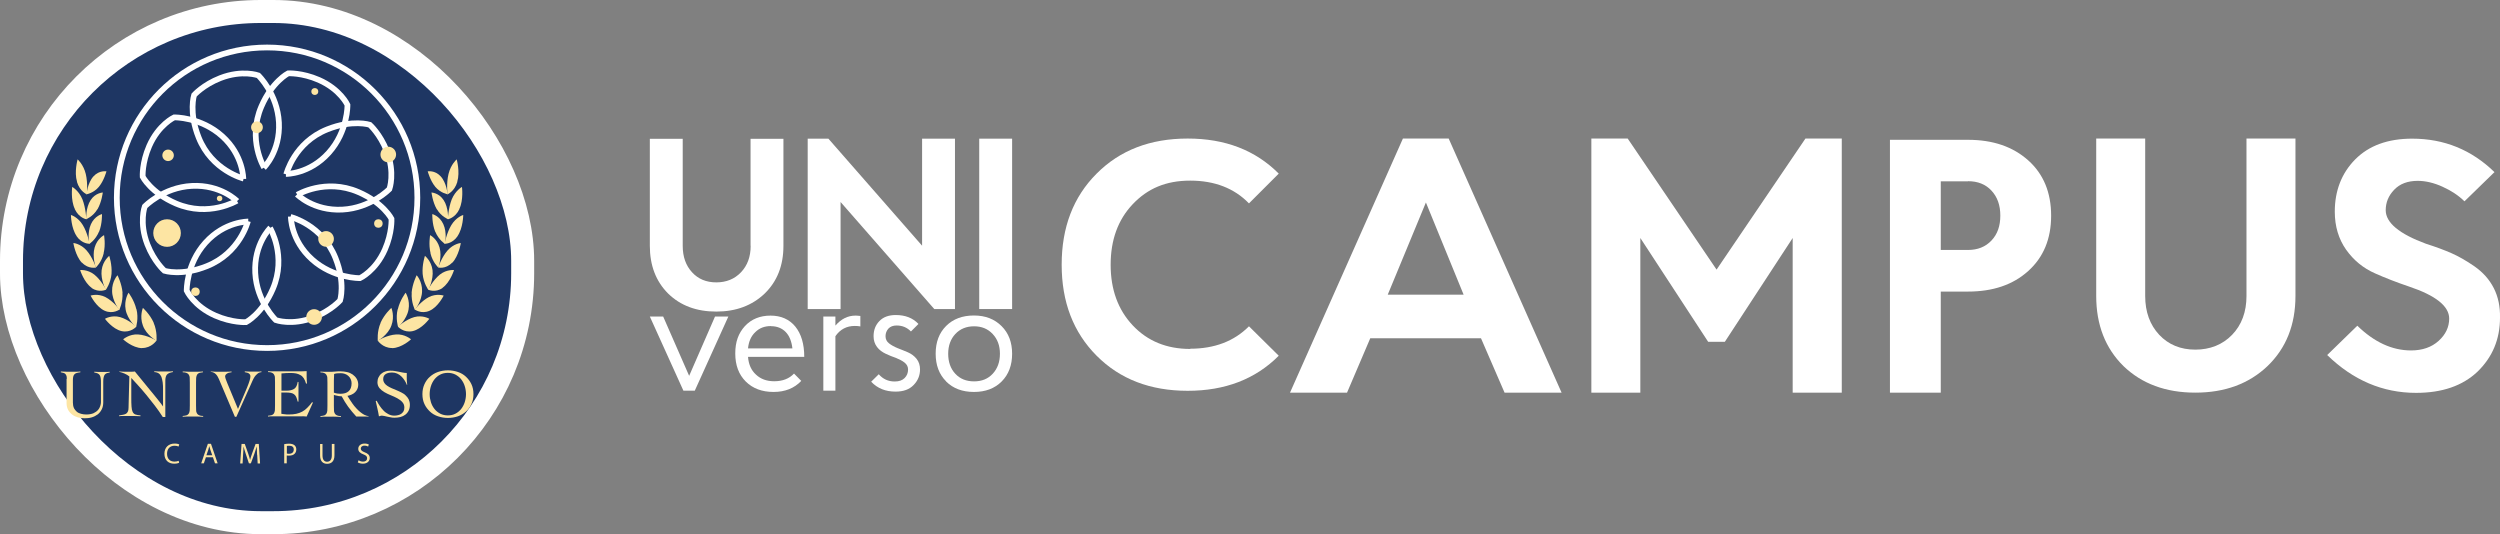
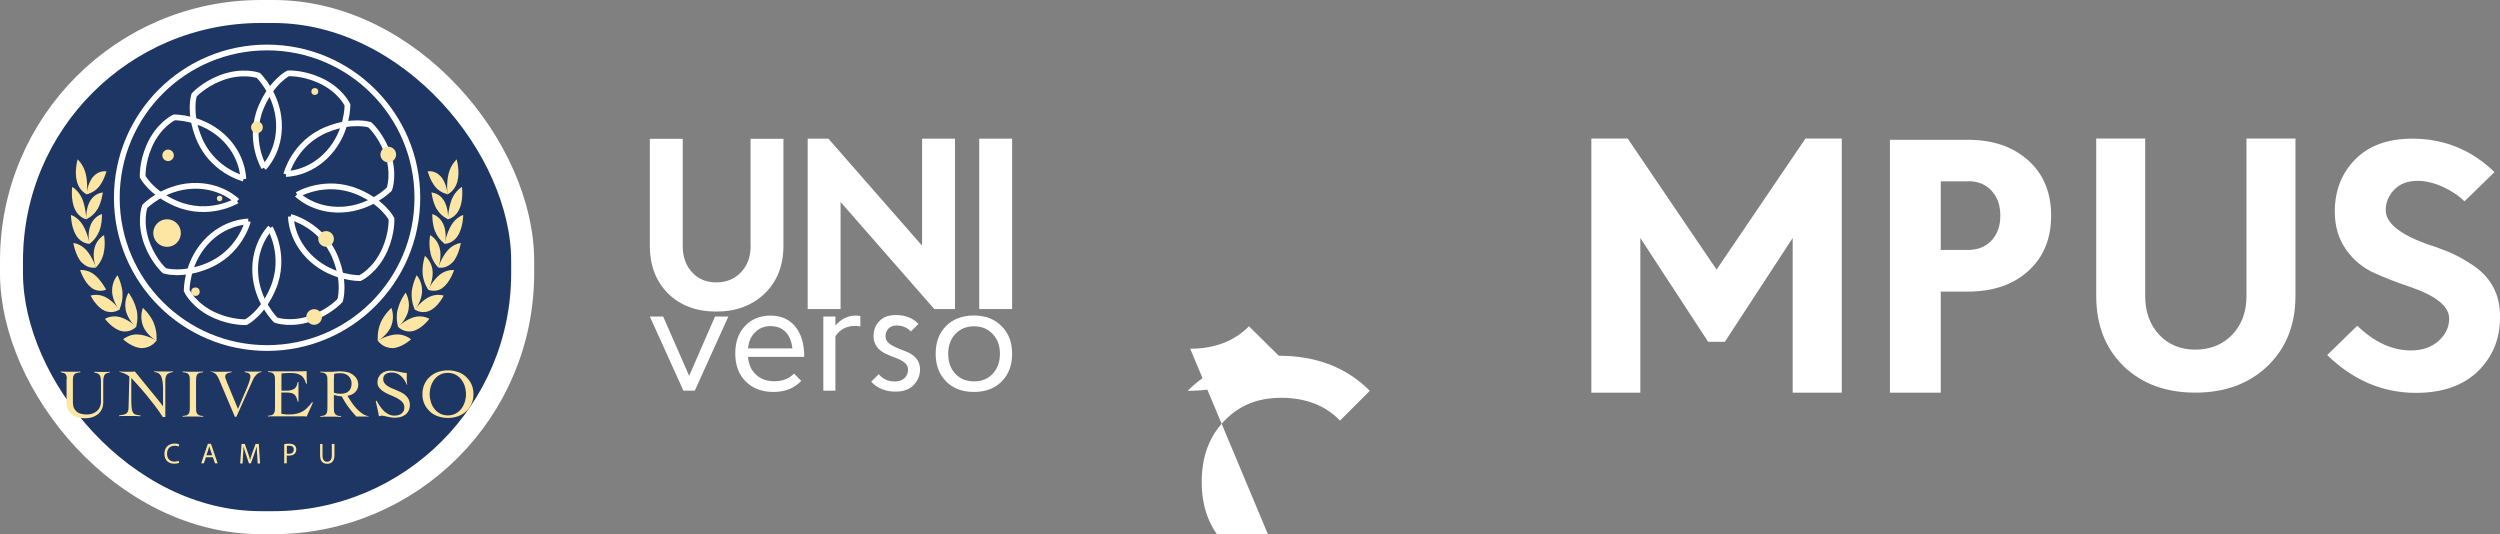
<svg xmlns="http://www.w3.org/2000/svg" id="Livello_2" data-name="Livello 2" viewBox="0 0 217.44 46.46">
  <rect x="0" y="0" width="217.44" height="46.46" fill="#808080" stroke="none" />
  <defs>
    <style>      .cls-1 {        fill: none;        stroke-width: .5px;      }      .cls-1, .cls-2 {        stroke: #fff;        stroke-miterlimit: 10;      }      .cls-2 {        fill: #1e3663;        stroke-width: 2px;      }      .cls-3 {        fill: #fff;      }      .cls-3, .cls-4 {        stroke-width: 0px;      }      .cls-4 {        fill: #fde5a3;      }    </style>
  </defs>
  <g id="Livello_2-2" data-name="Livello 2">
    <g>
      <g>
        <rect class="cls-2" x="1" y="1" width="44.46" height="44.46" rx="21.69" ry="21.69" />
        <g>
          <g>
            <circle class="cls-1" cx="23.23" cy="17.2" r="13.07" />
            <g>
              <g id="_Ripetizione_radiale_" data-name=" Ripetizione radiale ">
                <path class="cls-1" d="M25.27,18.87s2.76.68,3.91,3.57c.88,2.2.4,3.69.4,3.69,0,0-.8.9-2.29,1.48-1.9.74-3.3.23-3.3.23,0,0-1.66-1.59-1.79-4.1s1.32-3.93,1.32-3.93" />
              </g>
              <g id="_Ripetizione_radiale_-2" data-name=" Ripetizione radiale -2">
                <path class="cls-1" d="M23.49,19.83s1.47,2.43.24,5.3c-.93,2.17-2.33,2.89-2.33,2.89,0,0-1.2.07-2.67-.57-1.87-.82-2.49-2.17-2.49-2.17,0,0-.05-2.3,1.63-4.17s3.72-1.84,3.72-1.84" />
              </g>
              <g id="_Ripetizione_radiale_-3" data-name=" Ripetizione radiale -3">
                <path class="cls-1" d="M21.56,19.24s-.68,2.76-3.57,3.91c-2.2.88-3.69.4-3.69.4,0,0-.9-.8-1.48-2.29-.74-1.9-.23-3.3-.23-3.3,0,0,1.59-1.66,4.1-1.79,2.51-.13,3.93,1.32,3.93,1.32" />
              </g>
              <g id="_Ripetizione_radiale_-4" data-name=" Ripetizione radiale -4">
                <path class="cls-1" d="M20.6,17.46s-2.43,1.47-5.3.24c-2.17-.93-2.89-2.33-2.89-2.33,0,0-.07-1.2.57-2.67.82-1.87,2.17-2.49,2.17-2.49,0,0,2.3-.05,4.17,1.63,1.86,1.67,1.84,3.72,1.84,3.72" />
              </g>
              <g id="_Ripetizione_radiale_-5" data-name=" Ripetizione radiale -5">
                <path class="cls-1" d="M21.19,15.53s-2.76-.68-3.91-3.57c-.88-2.2-.4-3.69-.4-3.69,0,0,.8-.9,2.29-1.48,1.9-.74,3.3-.23,3.3-.23,0,0,1.66,1.59,1.79,4.1.13,2.51-1.32,3.93-1.32,3.93" />
              </g>
              <g id="_Ripetizione_radiale_-6" data-name=" Ripetizione radiale -6">
                <path class="cls-1" d="M22.97,14.57s-1.47-2.43-.24-5.3c.93-2.17,2.33-2.89,2.33-2.89,0,0,1.2-.07,2.67.57,1.87.82,2.49,2.17,2.49,2.17,0,0,.05,2.3-1.63,4.17s-3.72,1.84-3.72,1.84" />
              </g>
              <g id="_Ripetizione_radiale_-7" data-name=" Ripetizione radiale -7">
                <path class="cls-1" d="M24.9,15.16s.68-2.76,3.57-3.91c2.2-.88,3.69-.4,3.69-.4,0,0,.9.8,1.48,2.29.74,1.9.23,3.3.23,3.3,0,0-1.59,1.66-4.1,1.79-2.51.13-3.93-1.32-3.93-1.32" />
              </g>
              <g id="_Ripetizione_radiale_-8" data-name=" Ripetizione radiale -8">
                <path class="cls-1" d="M25.86,16.94s2.43-1.47,5.3-.24c2.17.93,2.89,2.33,2.89,2.33,0,0,.07,1.2-.57,2.67-.82,1.87-2.17,2.49-2.17,2.49,0,0-2.3.05-4.17-1.63s-1.84-3.72-1.84-3.72" />
              </g>
            </g>
            <circle class="cls-4" cx="33.77" cy="13.44" r=".68" />
            <circle class="cls-4" cx="14.53" cy="20.27" r="1.2" />
            <circle class="cls-4" cx="27.32" cy="27.57" r=".68" />
            <circle class="cls-4" cx="28.36" cy="20.78" r=".68" />
            <circle class="cls-4" cx="14.62" cy="13.51" r=".5" />
            <circle class="cls-4" cx="22.35" cy="11.07" r=".51" />
            <circle class="cls-4" cx="19.1" cy="17.26" r=".24" />
            <circle class="cls-4" cx="27.38" cy="7.96" r=".3" />
-             <circle class="cls-4" cx="32.91" cy="19.44" r=".37" />
            <circle class="cls-4" cx="17" cy="25.37" r=".37" />
          </g>
          <g>
            <g>
              <g>
                <path class="cls-4" d="M13.36,28.07c.34.77.25,1.57.25,1.57,0,0-.88-.49-1.18-1.32-.31-.82,0-1.54,0-1.54,0,0,.6.53.94,1.29h0Z" />
                <path class="cls-4" d="M12.36,30.27c.84,0,1.25-.66,1.25-.65,0,0-.84-.49-1.6-.53-.77-.05-1.29.42-1.3.42-.01,0,.81.76,1.65.77Z" />
              </g>
              <g>
                <path class="cls-4" d="M11.87,26.89c.2.8-.03,1.56-.04,1.56,0,0-.74-.65-.9-1.51-.16-.85.25-1.48.25-1.48,0,0,.49.63.68,1.44h0Z" />
                <path class="cls-4" d="M10.58,28.8c.79.17,1.28-.39,1.28-.39,0,0-.7-.63-1.42-.83-.72-.2-1.31.14-1.31.15,0,0,.65.89,1.45,1.07Z" />
              </g>
              <g>
                <path class="cls-4" d="M10.65,25.46c.06.82-.27,1.49-.28,1.49,0,0-.61-.77-.62-1.63-.02-.86.47-1.38.47-1.38,0,0,.37.72.44,1.52h0Z" />
                <path class="cls-4" d="M9.11,27.03c.73.32,1.29-.12,1.29-.11,0,0-.57-.74-1.23-1.08-.67-.34-1.29-.13-1.29-.13,0,0,.49,1,1.23,1.32Z" />
              </g>
              <g>
-                 <path class="cls-4" d="M9.7,23.82c-.07.8-.49,1.39-.5,1.39,0,0-.46-.87-.36-1.71.11-.84.67-1.24.66-1.25,0,0,.26.77.2,1.57Z" />
                <path class="cls-4" d="M7.96,25.04c.65.46,1.27.15,1.27.15,0,0-.44-.84-1.03-1.31-.6-.47-1.23-.39-1.23-.39,0,0,.34,1.08,1,1.54h0Z" />
              </g>
              <g>
                <path class="cls-4" d="M9.02,22.03c-.18.77-.68,1.25-.69,1.24,0,0-.33-.94-.1-1.74.23-.8.82-1.07.82-1.08,0,0,.15.82-.04,1.58Z" />
                <path class="cls-4" d="M7.14,22.85c.57.59,1.21.41,1.21.42,0,0-.3-.9-.82-1.49-.52-.59-1.15-.65-1.15-.64,0,0,.18,1.13.75,1.72Z" />
              </g>
              <g>
                <path class="cls-4" d="M8.61,20.15c-.29.71-.84,1.07-.85,1.07,0,0-.19-.99.15-1.72.33-.73.96-.88.96-.88,0,0,.03.83-.25,1.53Z" />
                <path class="cls-4" d="M6.66,20.54c.48.7,1.13.66,1.13.66,0,0-.17-.94-.59-1.63s-1.03-.88-1.03-.87c0,0,.01,1.14.5,1.84Z" />
              </g>
              <g>
                <path class="cls-4" d="M8.47,18.2c-.38.64-.98.87-.98.87,0,0-.04-1.01.39-1.66.42-.65,1.06-.66,1.06-.67,0,0-.09.82-.46,1.46Z" />
                <path class="cls-4" d="M6.5,18.18c.37.79,1.01.89,1.01.89,0,0-.04-.96-.34-1.73-.32-.77-.89-1.09-.89-1.08,0,0-.15,1.13.23,1.92h0Z" />
              </g>
              <g>
                <path class="cls-4" d="M8.6,16.25c-.46.55-1.08.65-1.08.65,0,0,.1-1.01.61-1.56.51-.56,1.13-.43,1.13-.44,0,0-.21.8-.66,1.35Z" />
                <path class="cls-4" d="M6.69,15.81c.25.86.87,1.09.86,1.1,0,0,.11-.96-.09-1.78-.2-.83-.71-1.27-.71-1.27,0,0-.31,1.09-.05,1.95h0Z" />
              </g>
            </g>
            <g>
              <g>
                <path class="cls-4" d="M33.11,28.07c-.34.77-.25,1.57-.25,1.57,0,0,.88-.49,1.18-1.32.31-.82,0-1.54,0-1.54,0,0-.6.53-.94,1.29h0Z" />
                <path class="cls-4" d="M34.1,30.27c-.84,0-1.25-.66-1.25-.65,0,0,.84-.49,1.6-.53.77-.05,1.29.42,1.3.42.01,0-.81.76-1.65.77Z" />
              </g>
              <g>
                <path class="cls-4" d="M34.59,26.89c-.2.8.03,1.56.04,1.56,0,0,.74-.65.9-1.51.16-.85-.25-1.48-.25-1.48,0,0-.49.63-.68,1.44h0Z" />
                <path class="cls-4" d="M35.89,28.8c-.79.17-1.28-.39-1.28-.39,0,0,.7-.63,1.42-.83.72-.2,1.31.14,1.31.15,0,0-.65.89-1.45,1.07Z" />
              </g>
              <g>
                <path class="cls-4" d="M35.81,25.46c-.06.82.27,1.49.28,1.49,0,0,.61-.77.62-1.63.02-.86-.47-1.38-.47-1.38,0,0-.37.72-.44,1.52h0Z" />
                <path class="cls-4" d="M37.36,27.03c-.73.32-1.29-.12-1.29-.11,0,0,.57-.74,1.23-1.08.67-.34,1.29-.13,1.29-.13,0,0-.49,1-1.23,1.32Z" />
              </g>
              <g>
                <path class="cls-4" d="M36.76,23.82c.07.8.49,1.39.5,1.39,0,0,.46-.87.36-1.71-.11-.84-.67-1.24-.66-1.25,0,0-.26.77-.2,1.57Z" />
                <path class="cls-4" d="M38.5,25.04c-.65.46-1.27.15-1.27.15,0,0,.44-.84,1.03-1.31.6-.47,1.23-.39,1.23-.39,0,0-.34,1.08-1,1.54h0Z" />
              </g>
              <g>
                <path class="cls-4" d="M37.44,22.03c.18.77.68,1.25.69,1.24,0,0,.33-.94.1-1.74-.23-.8-.82-1.07-.82-1.08,0,0-.15.82.04,1.58Z" />
                <path class="cls-4" d="M39.32,22.85c-.57.59-1.21.41-1.21.42,0,0,.3-.9.82-1.49.52-.59,1.15-.65,1.15-.64,0,0-.18,1.13-.75,1.72Z" />
              </g>
              <g>
                <path class="cls-4" d="M37.86,20.15c.29.71.84,1.07.85,1.07,0,0,.19-.99-.15-1.72-.33-.73-.96-.88-.96-.88,0,0-.03.83.25,1.53Z" />
                <path class="cls-4" d="M39.8,20.54c-.48.7-1.13.66-1.13.66,0,0,.17-.94.59-1.63s1.03-.88,1.03-.87c0,0-.01,1.14-.5,1.84Z" />
              </g>
              <g>
                <path class="cls-4" d="M38,18.2c.38.64.98.87.98.87,0,0,.04-1.01-.39-1.66-.42-.65-1.06-.66-1.06-.67,0,0,.09.82.46,1.46Z" />
                <path class="cls-4" d="M39.96,18.18c-.37.79-1.01.89-1.01.89,0,0,.04-.96.34-1.73.32-.77.89-1.09.89-1.08,0,0,.15,1.13-.23,1.92h0Z" />
              </g>
              <g>
                <path class="cls-4" d="M37.86,16.25c.46.55,1.08.65,1.08.65,0,0-.1-1.01-.61-1.56-.51-.56-1.13-.43-1.13-.44,0,0,.21.8.66,1.35Z" />
                <path class="cls-4" d="M39.78,15.81c-.25.86-.87,1.09-.86,1.1,0,0-.11-.96.09-1.78.2-.83.71-1.27.71-1.27,0,0,.31,1.09.05,1.95h0Z" />
              </g>
            </g>
          </g>
          <g>
            <path class="cls-4" d="M5.81,32.92c0-.11-.01-.2-.04-.26s-.06-.11-.1-.15-.1-.06-.16-.08-.14-.04-.22-.05v-.07c.17,0,.33.01.49.02h.85c.12,0,.24,0,.36-.02v.07c-.13.01-.23.04-.32.06s-.15.07-.2.12-.08.12-.1.2c-.02.08-.03.18-.03.3v1.95c0,.19.03.34.09.48.06.13.15.23.25.32s.23.14.37.18c.14.04.3.06.45.06.25,0,.46-.04.63-.11.16-.08.3-.17.39-.28.1-.11.16-.23.2-.35s.06-.24.06-.33v-1.67c0-.16,0-.3-.02-.4-.01-.11-.04-.2-.08-.27-.04-.07-.1-.12-.18-.16-.08-.04-.18-.06-.3-.08v-.07c.13,0,.25.01.37.02h.67c.1,0,.2,0,.3-.02v.07c-.08.01-.16.03-.23.05s-.13.06-.18.11-.08.13-.11.23-.04.23-.04.4v1.79c0,.24-.04.44-.13.62s-.2.32-.35.44c-.15.11-.32.2-.52.26s-.41.08-.63.08c-.2,0-.4-.03-.58-.08-.19-.06-.35-.13-.5-.25s-.26-.25-.35-.41c-.08-.16-.13-.35-.13-.57v-2.12h.02Z" />
            <path class="cls-4" d="M10.37,32.31c.14,0,.27.01.4.02h.7c.08,0,.17,0,.26-.02.05.07.14.18.26.32.12.15.25.31.41.5s.32.39.49.6.34.42.51.62.32.39.45.56c.14.18.25.32.32.43h.01v-1.41c0-.25,0-.48-.03-.67s-.06-.34-.11-.48c-.06-.13-.13-.23-.23-.3s-.23-.11-.39-.12v-.07c.14,0,.28.01.42.02h.81c.13,0,.26,0,.39-.02v.07c-.25.04-.42.11-.52.22-.09.11-.14.29-.14.52v3.17h-.22c-.22-.34-.45-.68-.7-1s-.49-.63-.73-.92-.47-.56-.7-.81c-.23-.25-.43-.47-.61-.67,0,.11,0,.2,0,.3v1.35c0,.35,0,.63.02.84.01.2.05.37.1.47.06.11.13.18.24.22.11.04.25.06.44.08v.07c-.2,0-.4-.01-.59-.02h-.93c-.11,0-.23,0-.34.02v-.07c.13-.02.25-.04.36-.06.1-.02.18-.05.25-.09.06-.04.11-.1.15-.18.04-.08.06-.18.06-.32l.07-2.74c-.13-.11-.27-.18-.42-.25s-.31-.11-.46-.15v-.07.03Z" />
            <path class="cls-4" d="M15.9,36.18c.14-.01.25-.04.34-.06.08-.04.14-.08.18-.15.04-.07.07-.15.08-.27s.01-.25.01-.42v-2c0-.17,0-.31-.01-.42,0-.11-.04-.2-.08-.27-.04-.07-.11-.12-.19-.15-.08-.04-.2-.06-.34-.06v-.07c.17,0,.33.01.49.02h.88c.13,0,.26,0,.39-.02v.07c-.14.01-.25.04-.33.06-.08.04-.14.08-.18.15-.04.07-.06.15-.08.27,0,.11-.01.25-.01.42v2c0,.17,0,.31.01.42,0,.11.04.2.08.27.04.07.11.12.19.15.08.04.2.06.34.06v.07c-.15,0-.3-.01-.46-.02h-.89c-.14,0-.29,0-.43.02v-.07h.01Z" />
            <path class="cls-4" d="M18.33,32.31c.14,0,.27.01.42.02h.91c.16,0,.32,0,.48-.02v.07c-.06,0-.11.02-.18.03s-.13.03-.18.06-.1.06-.14.11c-.04.04-.06.11-.06.18,0,.07.06.25.18.54l.94,2.27.78-1.84c.2-.49.3-.81.3-.99,0-.06-.01-.12-.04-.16-.03-.04-.06-.08-.11-.11s-.1-.05-.16-.06c-.06-.01-.12-.03-.18-.04v-.07c.13,0,.27.01.4.02h.73c.11,0,.22,0,.32-.02v.07c-.14.01-.26.06-.35.14-.1.08-.18.17-.25.27-.07.11-.13.23-.18.34-.05.13-.1.24-.15.34l-1.25,2.79h-.13l-1.39-3.28c-.07-.17-.16-.32-.27-.43s-.25-.18-.44-.2v-.07h0Z" />
            <path class="cls-4" d="M24.47,35.99s.08.01.13.02c.05,0,.11.01.17.02s.12.01.18.02c.06,0,.13,0,.18,0,.24,0,.45-.02.64-.06s.37-.11.52-.19.31-.2.44-.34c.14-.13.28-.3.42-.49l.06.06-.54,1.2c-.07,0-.14-.01-.21-.02s-.14,0-.21,0h-2.6c-.11,0-.23,0-.34.02v-.07c.14-.01.25-.04.34-.06.08-.04.14-.08.18-.15.04-.07.06-.15.08-.27,0-.11.01-.25.01-.42v-2c0-.17,0-.31-.01-.42,0-.11-.04-.2-.08-.27-.04-.07-.1-.12-.18-.15-.08-.04-.2-.06-.34-.06v-.07c.13,0,.27,0,.39.01.12,0,.25,0,.38,0h1.74c.28,0,.56,0,.85-.02,0,.04,0,.08,0,.13v.37c0,.08,0,.18.01.27,0,.09.01.19.02.3l-.08.02c-.05-.19-.12-.34-.2-.47-.08-.12-.18-.22-.3-.28-.11-.07-.24-.11-.37-.14-.13-.02-.28-.04-.43-.04-.28,0-.56.01-.84.04v1.5h.46c.27,0,.49-.06.65-.16.16-.11.26-.31.3-.6h.07v1.71h-.07c-.04-.17-.08-.3-.13-.41-.05-.11-.12-.18-.2-.24s-.18-.09-.29-.11-.25-.03-.42-.03h-.38v1.85l-.02-.02Z" />
            <path class="cls-4" d="M32.07,36.23h-1.08c-.25-.27-.49-.56-.7-.84-.21-.29-.4-.6-.57-.92-.04,0-.09,0-.15-.01-.06,0-.13-.01-.19-.03s-.13-.02-.19-.04-.11-.03-.15-.04v.94c0,.17,0,.31.01.42,0,.11.04.2.08.27.04.07.11.12.19.15.08.04.2.06.34.06v.07c-.15,0-.3-.01-.46-.02s-.3,0-.46,0h-.44c-.14,0-.29,0-.43.02v-.07c.14-.01.25-.04.34-.06.08-.04.14-.08.18-.15.04-.07.07-.15.08-.27,0-.11.01-.25.01-.42v-2c0-.17,0-.31-.01-.42,0-.11-.04-.2-.08-.27-.04-.07-.11-.12-.18-.15-.08-.04-.19-.06-.34-.06v-.07c.13,0,.25.01.38.02h.38c.06,0,.13,0,.21,0s.18-.01.27-.02.19-.01.28-.02.18,0,.26,0c.17,0,.34.02.53.06s.34.11.49.21c.14.1.26.22.35.37s.14.32.14.53c0,.14-.03.26-.08.37-.05.11-.12.2-.2.28s-.18.15-.3.2-.23.09-.36.11c.06.1.12.2.2.32s.16.24.25.37.19.25.3.37c.11.12.22.23.34.33s.24.18.36.25c.13.06.25.11.38.12v.07h0ZM29.04,34.15c.18.07.37.1.56.1.31,0,.56-.07.72-.22.17-.14.26-.38.26-.7,0-.13-.03-.25-.08-.36s-.12-.2-.2-.27c-.08-.08-.19-.14-.3-.18s-.23-.06-.36-.06c-.1,0-.2,0-.3.01-.1,0-.19.03-.28.06,0,.19-.01.39-.02.58v1.04h0Z" />
            <path class="cls-4" d="M35.38,33.45c-.05-.13-.12-.25-.2-.38-.08-.13-.18-.24-.28-.34s-.23-.18-.36-.24-.27-.09-.43-.09c-.23,0-.42.04-.56.13s-.22.23-.22.45c0,.13.04.24.1.33s.15.18.26.25c.11.07.23.14.37.2.14.06.28.12.43.18s.29.13.43.2.27.15.37.26c.11.1.2.22.26.34.06.13.1.29.1.47,0,.2-.04.37-.11.51-.07.14-.17.26-.29.35s-.26.16-.42.2-.33.06-.52.06c-.1,0-.2,0-.31-.03-.11-.02-.21-.04-.31-.06s-.19-.04-.27-.06-.15-.03-.2-.03c-.04,0-.08,0-.13.02-.04.01-.08.03-.13.04-.04-.23-.08-.45-.13-.66-.05-.22-.1-.44-.15-.66l.08-.04c.07.14.16.28.26.44s.22.29.34.42.27.23.42.31c.15.08.32.13.5.13.11,0,.23-.01.34-.04.11-.03.2-.06.28-.12.08-.06.15-.13.2-.22s.07-.2.07-.33c0-.19-.06-.34-.18-.47-.11-.13-.26-.23-.43-.33-.17-.09-.36-.18-.56-.26s-.39-.17-.56-.27c-.17-.1-.32-.22-.43-.35s-.18-.31-.18-.51c0-.15.03-.3.09-.42s.14-.24.24-.32c.1-.09.22-.16.35-.2.13-.05.27-.07.43-.07s.28,0,.4.03c.12.02.23.04.34.06s.23.05.34.07c.11.02.23.04.36.04,0,.18,0,.35,0,.52,0,.17.02.34.04.51h-.08,0Z" />
            <path class="cls-4" d="M36.74,34.28c0-.32.06-.61.18-.87s.27-.47.48-.65c.2-.18.44-.32.7-.41s.56-.14.86-.14.59.05.86.14.51.23.7.41.36.39.48.65c.12.25.18.54.18.87s-.06.61-.18.87-.27.47-.48.65c-.2.18-.44.32-.7.41s-.56.14-.86.14-.59-.05-.86-.14-.51-.23-.7-.41-.36-.39-.48-.65c-.12-.25-.18-.54-.18-.87ZM37.37,34.28c0,.25.04.48.11.7.07.23.18.42.31.59s.3.3.5.41c.2.1.42.15.66.15s.47-.05.66-.15c.2-.1.36-.24.5-.41.13-.17.24-.37.31-.59s.11-.46.11-.7-.04-.48-.11-.7c-.07-.23-.18-.42-.31-.59s-.3-.3-.5-.41c-.2-.1-.42-.15-.66-.15s-.47.05-.66.15c-.2.1-.36.24-.5.41-.13.17-.24.37-.31.59s-.11.46-.11.7Z" />
          </g>
          <g>
            <path class="cls-4" d="M15.59,40.25c-.08.04-.24.08-.45.08-.48,0-.84-.3-.84-.86s.36-.89.89-.89c.21,0,.34.04.4.08l-.06.18c-.08-.04-.2-.07-.34-.07-.4,0-.66.25-.66.7,0,.42.24.68.65.68.13,0,.27-.03.36-.07l.04.18h0Z" />
            <path class="cls-4" d="M17.91,39.77l-.18.53h-.23l.58-1.7h.27l.58,1.7h-.23l-.18-.53s-.61,0-.61,0ZM18.46,39.6l-.17-.49c-.04-.11-.06-.21-.09-.31h0c-.03.1-.06.2-.08.31l-.17.49h.51Z" />
            <path class="cls-4" d="M22.36,39.56c-.01-.24-.03-.52-.03-.73h0c-.06.2-.13.41-.21.65l-.3.82h-.17l-.27-.81c-.08-.24-.15-.46-.2-.66h0c0,.21-.02.5-.04.75l-.04.73h-.21l.12-1.7h.28l.29.82c.07.21.13.39.17.57h0c.04-.17.11-.36.18-.57l.3-.82h.28l.11,1.7h-.21l-.04-.75h0Z" />
            <path class="cls-4" d="M24.72,38.63c.11-.02.25-.04.42-.04.22,0,.37.05.48.14.09.08.15.2.15.35s-.04.27-.13.37c-.11.13-.3.18-.52.18-.06,0-.13,0-.18-.01v.68h-.22v-1.68h0ZM24.94,39.45s.11.02.18.02c.27,0,.43-.13.43-.37s-.16-.33-.4-.33c-.1,0-.17,0-.2.02v.66h0Z" />
            <path class="cls-4" d="M28.05,38.61v1.01c0,.38.17.54.39.54.25,0,.42-.17.42-.54v-1.01h.23v.99c0,.52-.27.74-.64.74-.34,0-.61-.2-.61-.72v-1h.23,0Z" />
-             <path class="cls-4" d="M31.19,40.04c.1.06.24.11.39.11.23,0,.35-.12.35-.29s-.09-.25-.32-.34c-.27-.1-.45-.24-.45-.48,0-.27.22-.46.55-.46.18,0,.3.04.37.08l-.06.18c-.06-.03-.17-.08-.32-.08-.23,0-.32.14-.32.25,0,.16.11.24.34.33.29.11.44.25.44.5s-.2.49-.6.49c-.16,0-.34-.05-.44-.11l.06-.18h0Z" />
          </g>
        </g>
      </g>
      <g>
        <g>
          <path class="cls-3" d="M65.28,21.38v-9.31h2.86v9.31c0,1.71-.54,3.09-1.63,4.15-1.09,1.04-2.49,1.57-4.21,1.57s-3.12-.52-4.19-1.57c-1.06-1.06-1.59-2.44-1.59-4.15v-9.31h2.86v9.31c0,.95.27,1.71.81,2.3s1.24.88,2.11.88,1.59-.29,2.15-.88c.56-.59.84-1.35.84-2.3h-.01Z" />
          <path class="cls-3" d="M70.25,26.88v-14.82h1.8l8.15,9.31v-9.31h2.86v14.82h-1.8l-8.15-9.31v9.31h-2.86Z" />
          <path class="cls-3" d="M88.03,26.88h-2.86v-14.82h2.86v14.82Z" />
          <path class="cls-3" d="M62.19,27.53h1.16l-2.92,6.45h-.99l-2.92-6.45h1.16l2.26,5.16s2.25-5.16,2.25-5.16Z" />
          <path class="cls-3" d="M69.96,31.04h-4.9c.05.64.27,1.16.69,1.54.41.39.94.58,1.59.58.72,0,1.3-.22,1.72-.67l.63.64c-.61.64-1.41.96-2.41.96s-1.81-.3-2.42-.91-.91-1.42-.91-2.44.28-1.76.84-2.38c.57-.61,1.32-.91,2.23-.91s1.63.32,2.15.95c.52.64.78,1.52.78,2.64h0ZM67.05,28.36c-.55,0-1,.17-1.36.53-.37.35-.57.82-.63,1.41h3.86c-.07-.61-.26-1.09-.58-1.42s-.75-.51-1.28-.51h-.01Z" />
          <path class="cls-3" d="M74.41,27.45s.17,0,.42.03v.91c-.16-.03-.32-.04-.49-.04-.7,0-1.26.29-1.68.89v4.74h-1.05v-6.45h1.05v.79c.5-.58,1.08-.87,1.75-.87h0Z" />
          <path class="cls-3" d="M79.87,28.19l-.64.64c-.34-.35-.75-.52-1.25-.52-.3,0-.54.09-.71.27-.16.18-.25.4-.25.66s.1.46.3.62c.2.16.46.3.75.42s.6.23.89.36c.3.13.56.32.76.57.2.25.3.56.3.92,0,.52-.18.97-.56,1.36s-.89.57-1.57.57c-.87,0-1.57-.28-2.12-.86l.66-.65c.37.42.82.63,1.39.63.38,0,.66-.1.86-.3s.3-.45.3-.74c0-.24-.1-.44-.3-.6-.2-.16-.46-.29-.75-.41-.29-.1-.6-.22-.89-.36s-.56-.32-.76-.59-.3-.57-.3-.94c0-.54.17-.97.51-1.32s.81-.52,1.42-.52c.82,0,1.47.25,1.96.76v.03Z" />
          <path class="cls-3" d="M82.29,33.17c-.61-.61-.91-1.41-.91-2.41s.3-1.8.91-2.41,1.42-.91,2.42-.91,1.79.31,2.41.93c.61.61.91,1.41.91,2.4s-.3,1.8-.91,2.41-1.41.91-2.41.91-1.81-.3-2.42-.91h0ZM83.09,29.05c-.41.44-.62,1.02-.62,1.72s.2,1.29.62,1.74c.41.44.95.66,1.63.66s1.21-.22,1.62-.66c.42-.45.63-1.03.63-1.74s-.21-1.27-.63-1.72-.96-.67-1.62-.67-1.21.22-1.63.67Z" />
        </g>
-         <path class="cls-3" d="M103.52,30.33c2.11,0,3.82-.65,5.11-1.95l2.59,2.56c-2.03,2.04-4.67,3.05-7.92,3.05s-5.89-1.01-7.92-3.05-3.04-4.67-3.04-7.92,1.01-5.89,3.04-7.92c2.03-2.04,4.67-3.05,7.92-3.05s5.89,1.01,7.92,3.05l-2.59,2.59c-1.28-1.32-2.99-1.98-5.11-1.98s-3.71.69-5,2.05-1.92,3.12-1.92,5.27.64,3.91,1.92,5.27c1.28,1.36,2.94,2.05,5,2.05Z" />
-         <path class="cls-3" d="M135.82,34.15h-4.96l-2.05-4.73h-9.63l-2.02,4.73h-4.96l9.82-22.1h3.98l9.82,22.1h0ZM127.3,25.63l-3.28-8.02-3.32,8.02h6.6Z" />
+         <path class="cls-3" d="M103.52,30.33c2.11,0,3.82-.65,5.11-1.95l2.59,2.56c-2.03,2.04-4.67,3.05-7.92,3.05c2.03-2.04,4.67-3.05,7.92-3.05s5.89,1.01,7.92,3.05l-2.59,2.59c-1.28-1.32-2.99-1.98-5.11-1.98s-3.71.69-5,2.05-1.92,3.12-1.92,5.27.64,3.91,1.92,5.27c1.28,1.36,2.94,2.05,5,2.05Z" />
        <path class="cls-3" d="M160.18,34.15h-4.26v-13.45l-5.9,9.03h-1.45l-5.9-9.03v13.45h-4.26V12.05h3.16l7.73,11.4,7.73-11.4h3.16v22.1h-.01Z" />
        <path class="cls-3" d="M168.8,34.15h-4.42V12.16h6.79c2.17,0,3.91.6,5.24,1.79s1.99,2.8,1.99,4.81-.66,3.61-1.99,4.81-3.07,1.79-5.24,1.79h-2.37v8.79ZM171.17,15.77h-2.37v5.97h2.37c.84,0,1.52-.27,2.04-.82s.77-1.26.77-2.17-.26-1.62-.77-2.17-1.19-.82-2.04-.82Z" />
        <path class="cls-3" d="M195.39,25.74v-13.69h4.26v13.69c0,2.51-.81,4.54-2.43,6.1-1.62,1.54-3.71,2.31-6.28,2.31s-4.65-.77-6.25-2.31c-1.58-1.56-2.37-3.59-2.37-6.1v-13.69h4.26v13.69c0,1.39.41,2.51,1.22,3.38.81.86,1.86,1.29,3.14,1.29s2.37-.43,3.2-1.29c.83-.86,1.25-1.99,1.25-3.38Z" />
        <path class="cls-3" d="M216.97,14.96l-2.62,2.55c-.53-.52-1.16-.93-1.91-1.27s-1.47-.51-2.16-.51c-.86,0-1.54.25-2.04.77s-.74,1.11-.74,1.78c0,1.09,1.17,2.06,3.5,2.92.88.28,1.63.56,2.24.83s1.28.65,2,1.15c.72.51,1.28,1.13,1.66,1.88s.56,1.6.54,2.57c0,1.87-.65,3.43-1.96,4.7-1.3,1.23-3.08,1.84-5.34,1.84-2.9,0-5.48-1.1-7.73-3.29l2.62-2.55c1.47,1.43,3.03,2.15,4.67,2.15.99,0,1.79-.28,2.4-.83.61-.55.92-1.2.92-1.94,0-1.08-1.17-2.01-3.5-2.79-1.09-.37-2.07-.75-2.94-1.14-1.03-.45-1.87-1.14-2.53-2.07-.65-.93-.98-2.03-.98-3.3,0-1.82.59-3.34,1.77-4.54,1.2-1.21,2.85-1.81,4.96-1.81,2.78,0,5.17.97,7.17,2.92h0Z" />
      </g>
    </g>
  </g>
</svg>